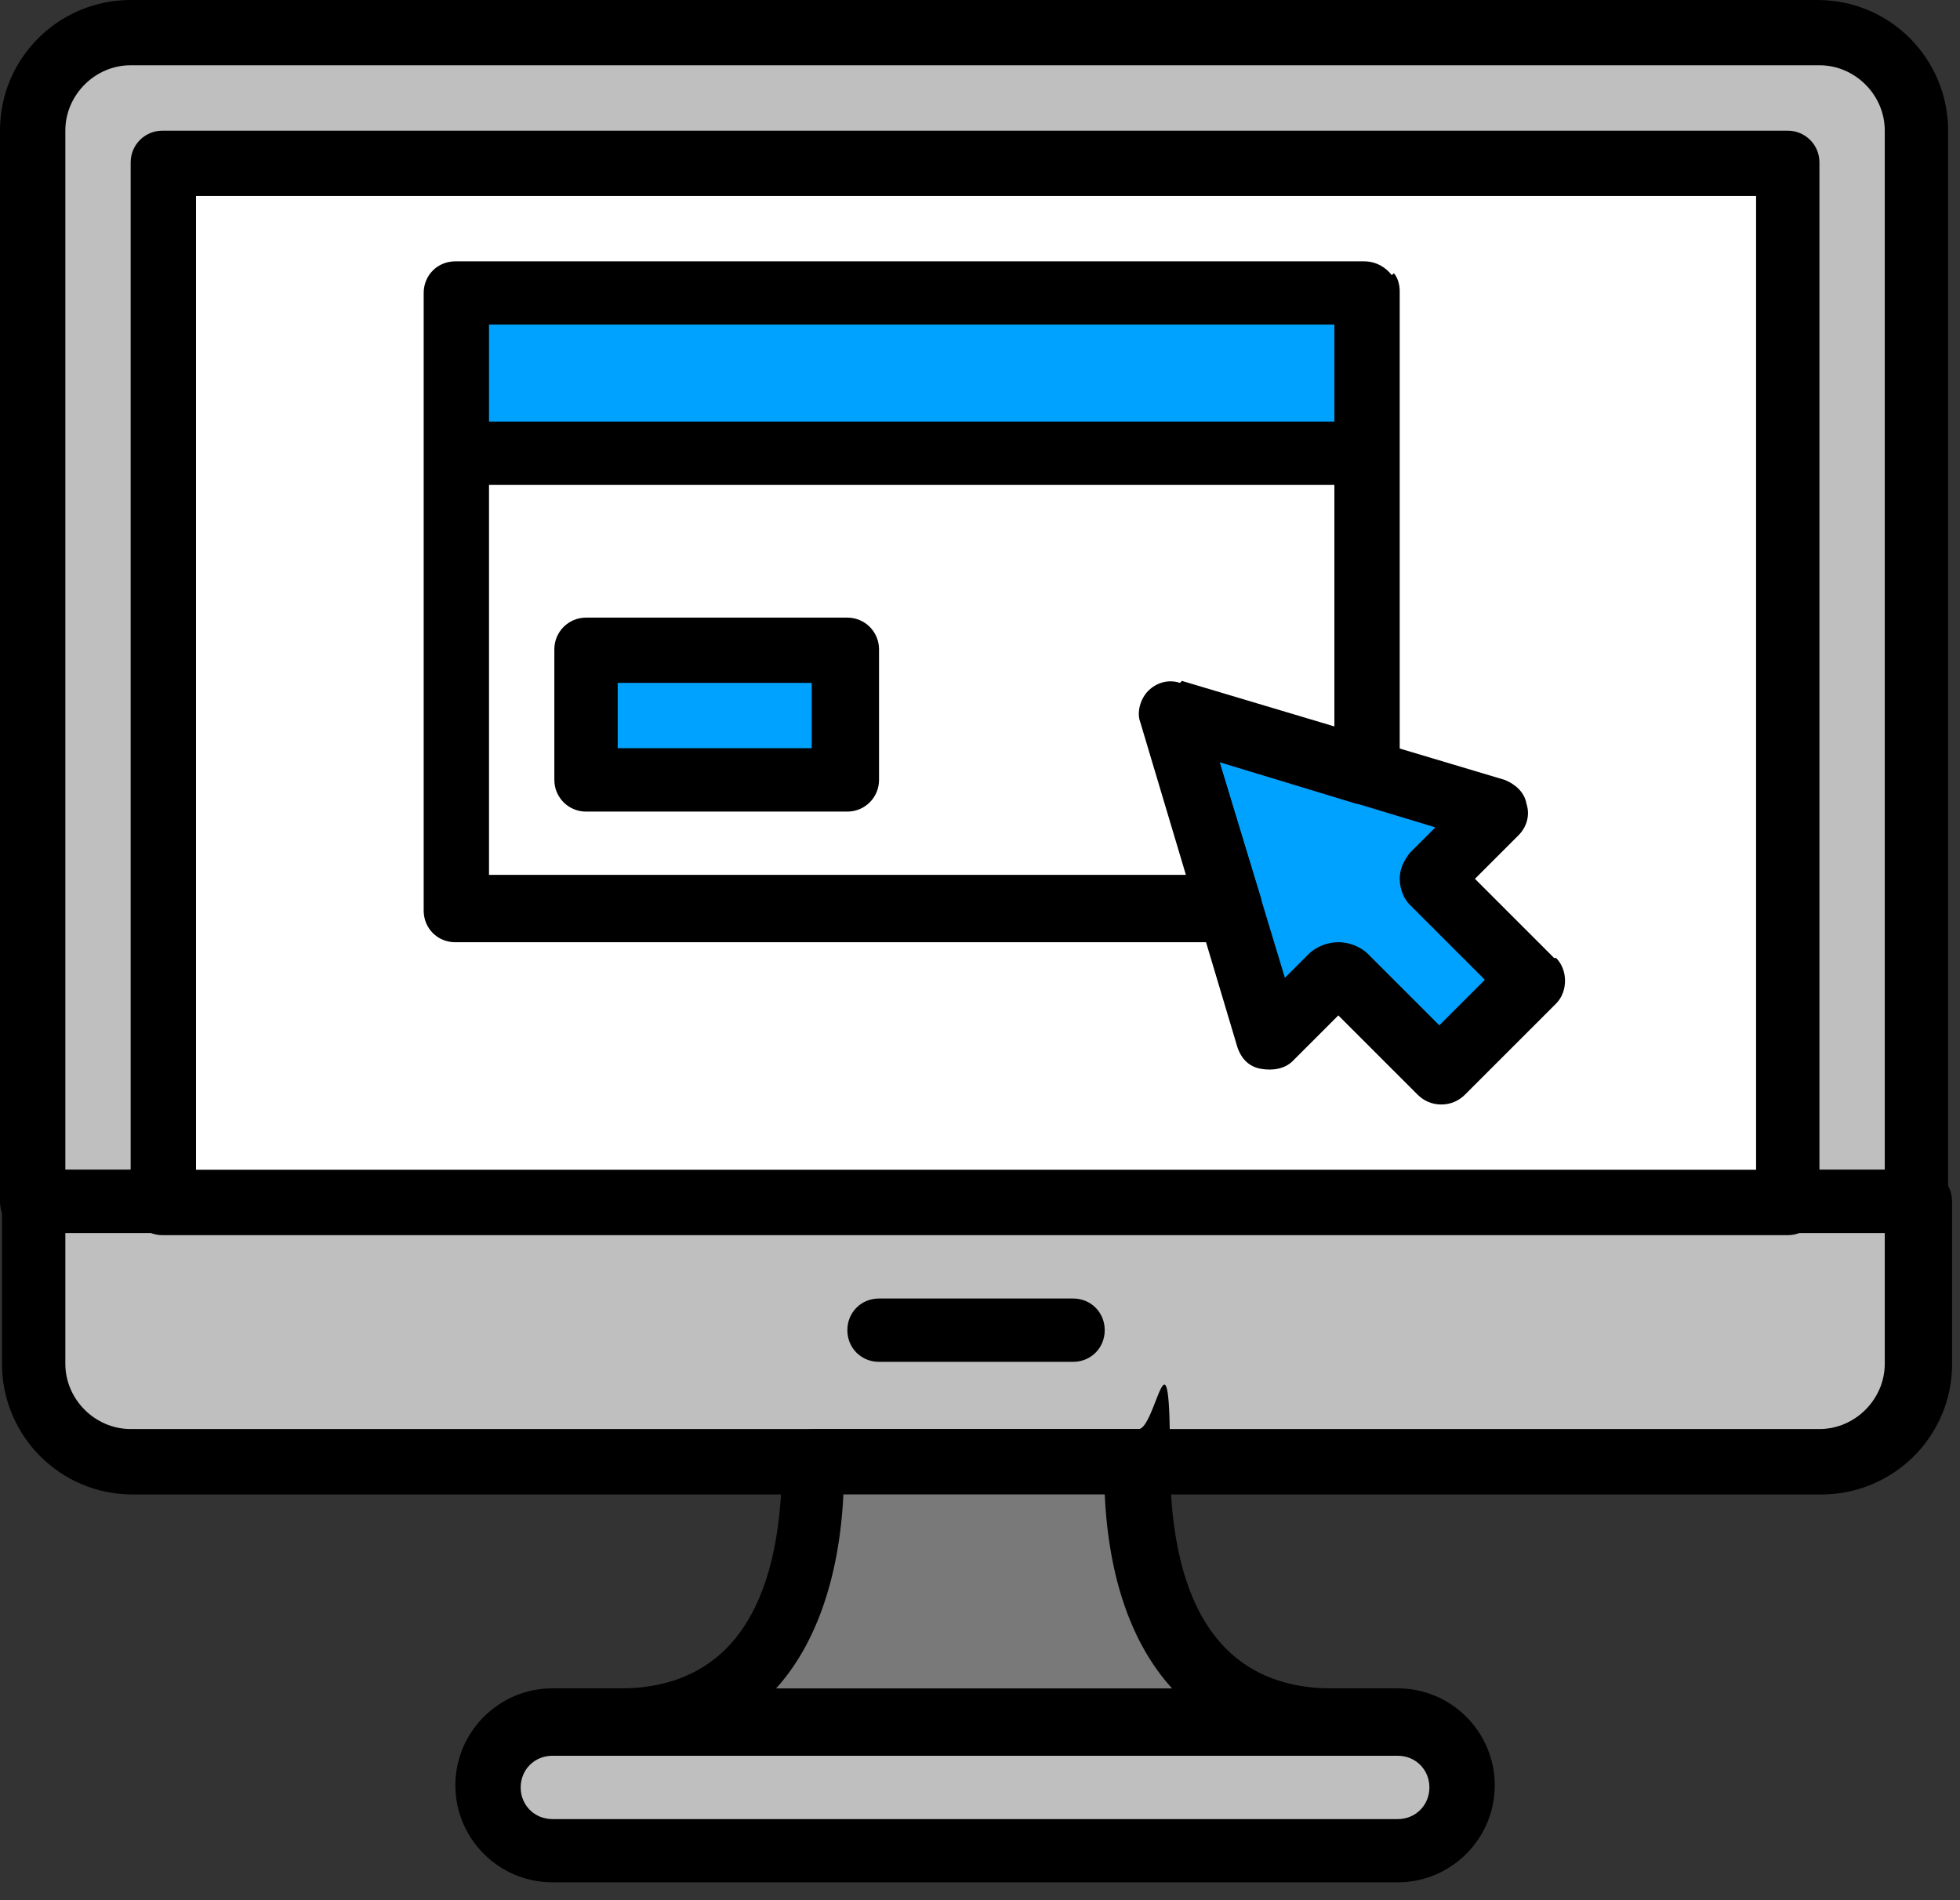
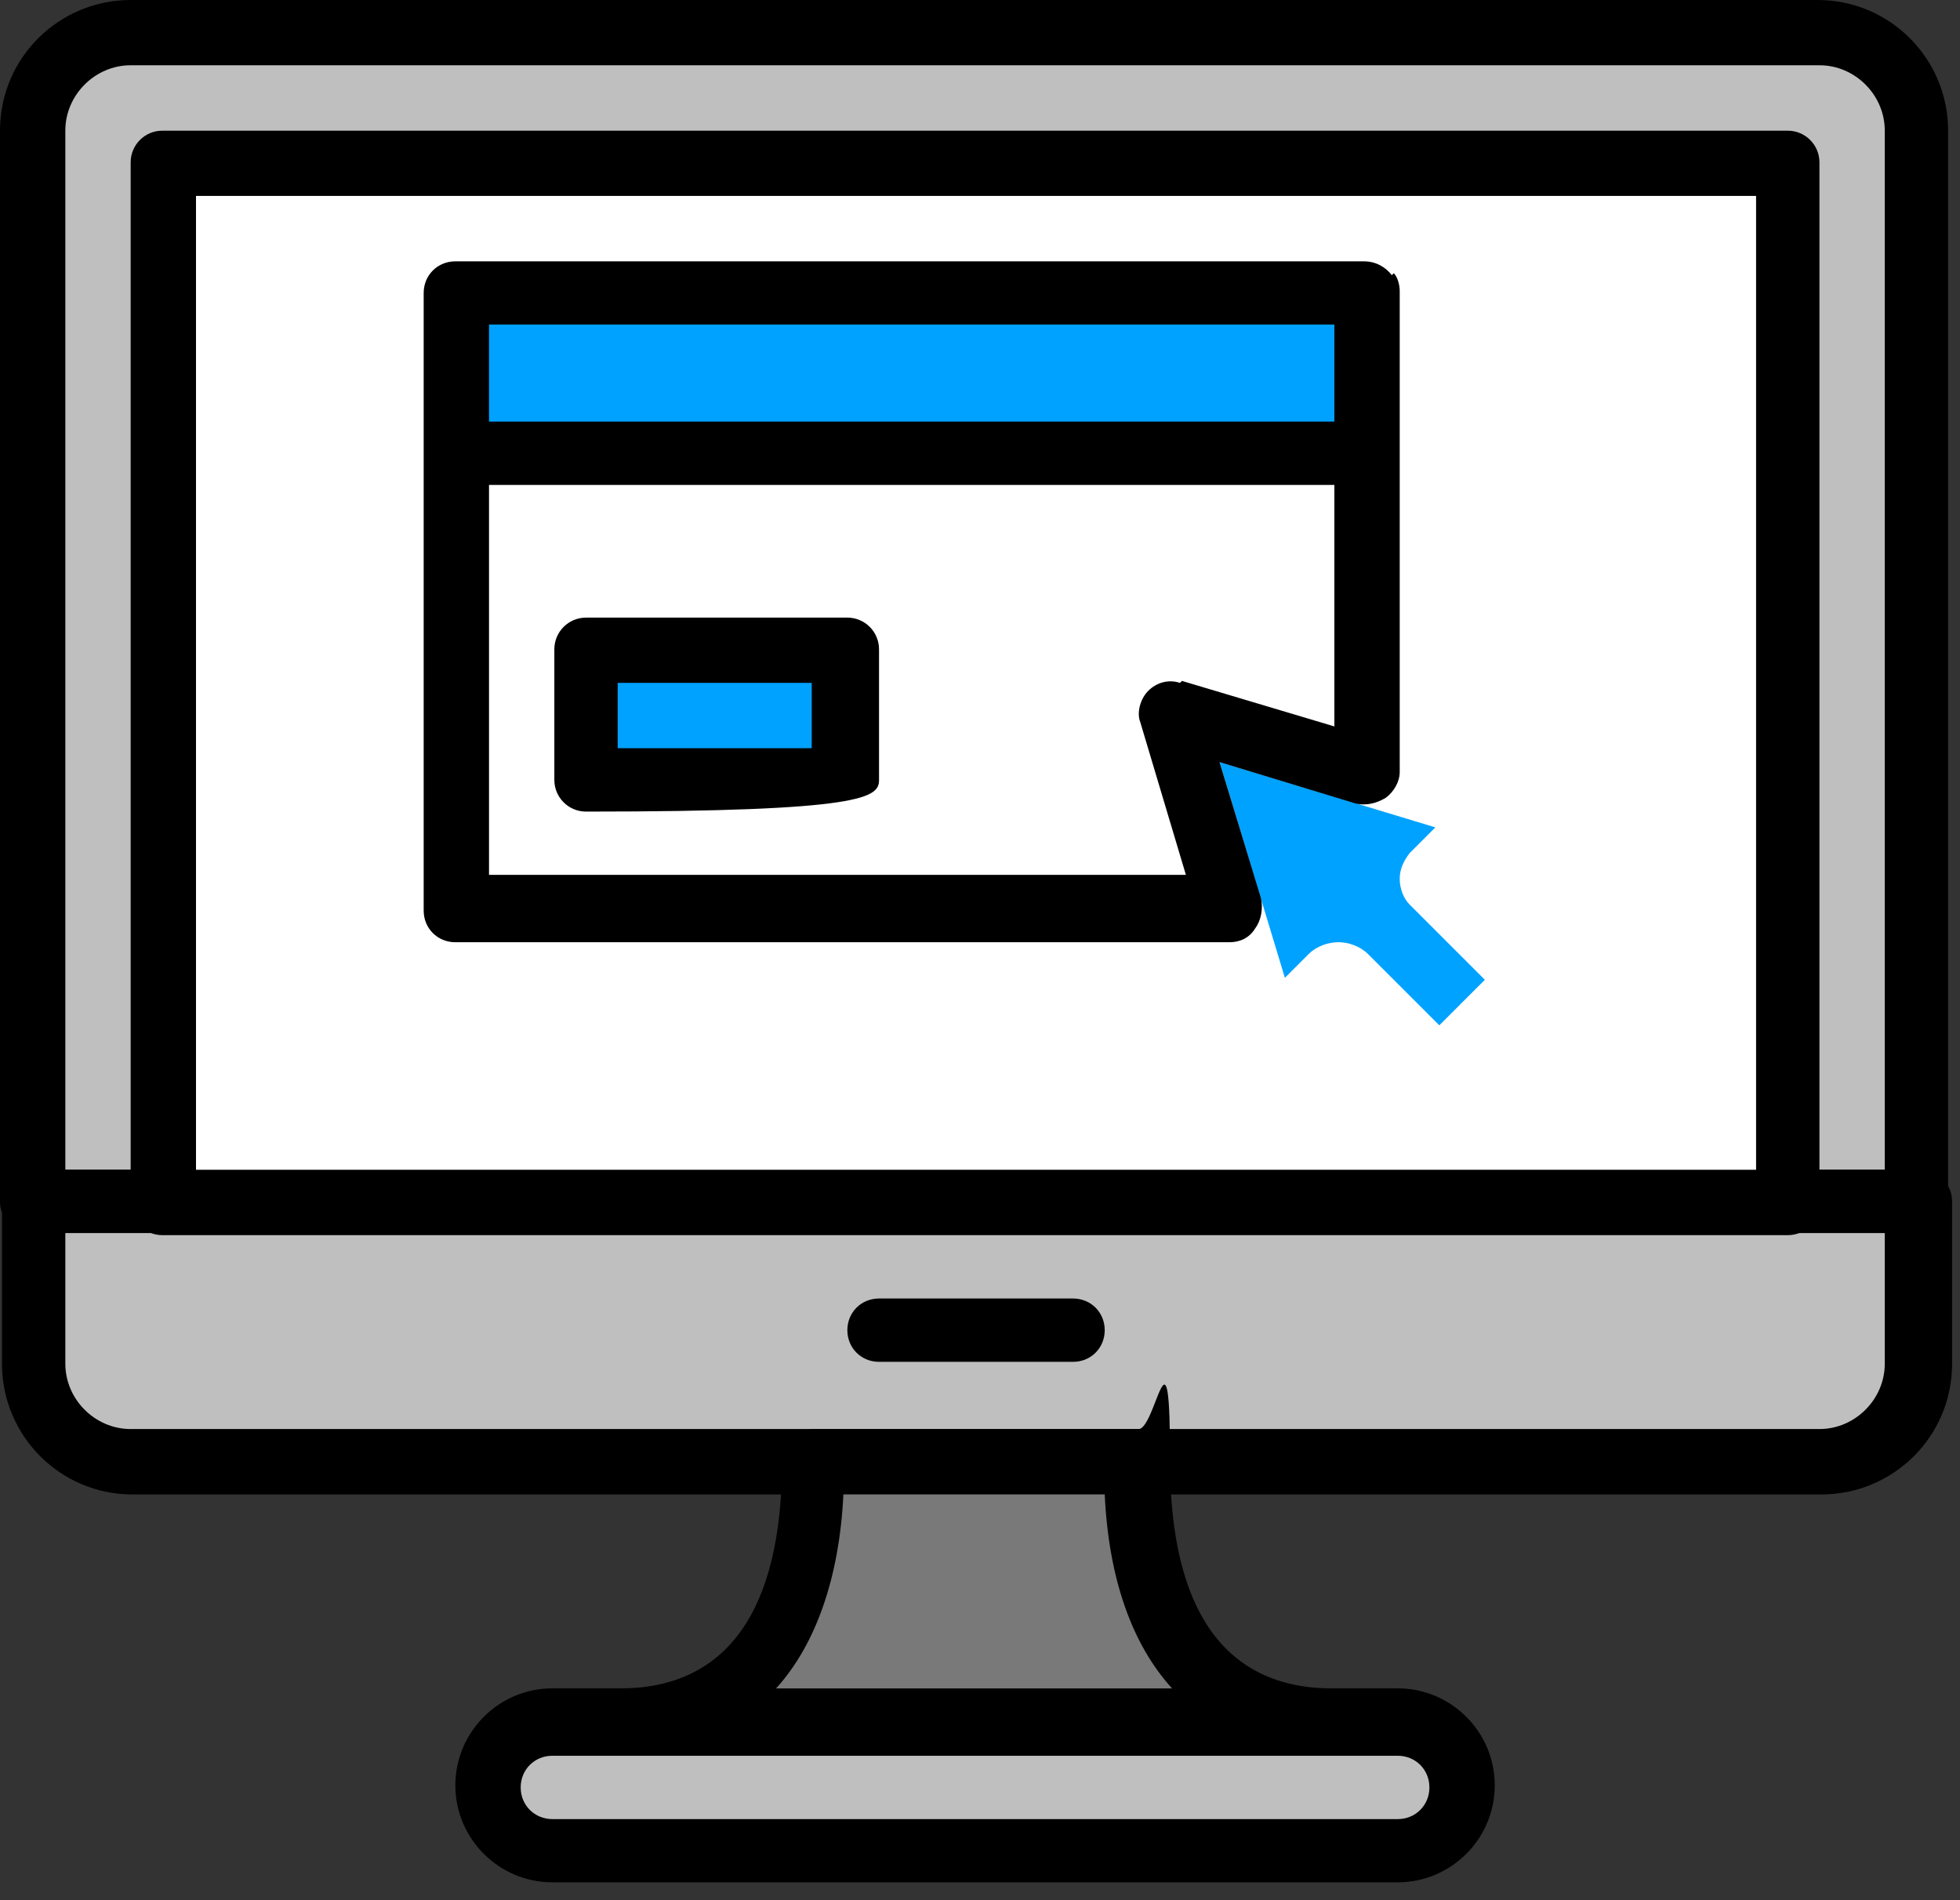
<svg xmlns="http://www.w3.org/2000/svg" width="99" height="96" viewBox="0 0 99 96" fill="none">
  <rect x="0" y="0" width="99" height="96" fill="#333333" stroke="none" />
  <path d="M91.9 0H6.6C3 0 0 2.9 0 6.6V60.7C0 61.6 0.7 62.3 1.6 62.3H96.8C97.7 62.3 98.4 61.6 98.4 60.7V6.6C98.4 3 95.5 0 91.8 0H91.9Z" fill="black" />
  <path d="M95.2 59.097H3.3V6.597C3.3 4.797 4.8 3.297 6.6 3.297H91.9C93.7 3.297 95.2 4.797 95.2 6.597V59.097Z" fill="#BFBFBF" />
  <path d="M96.9 59.102H1.7C0.8 59.102 0.1 59.802 0.1 60.702V68.902C0.1 72.502 3 75.502 6.7 75.502H92C95.6 75.502 98.6 72.602 98.6 68.902V60.702C98.6 59.802 97.9 59.102 97 59.102H96.9Z" fill="black" />
  <path d="M95.2 68.897C95.2 70.697 93.7 72.197 91.9 72.197H6.6C4.8 72.197 3.3 70.697 3.3 68.897V62.297H95.2V68.897Z" fill="#BFBFBF" />
  <path d="M54.2 65.602H44.4C43.5 65.602 42.8 66.302 42.8 67.202C42.8 68.102 43.5 68.802 44.4 68.802H54.2C55.1 68.802 55.8 68.102 55.8 67.202C55.8 66.302 55.1 65.602 54.2 65.602Z" fill="black" />
  <path d="M90.3 6.602H8.2C7.316 6.602 6.6 7.318 6.6 8.202V60.802C6.6 61.685 7.316 62.402 8.2 62.402H90.3C91.183 62.402 91.9 61.685 91.9 60.802V8.202C91.9 7.318 91.183 6.602 90.3 6.602Z" fill="black" />
  <path d="M88.7 59.098H9.9V9.898H88.7V59.098Z" fill="white" />
  <path d="M70.6 85.297H27.9C25.2 85.297 23 87.497 23 90.197C23 92.897 25.2 95.097 27.9 95.097H70.6C73.3 95.097 75.5 92.897 75.5 90.197C75.5 87.497 73.3 85.297 70.6 85.297Z" fill="black" />
  <path d="M70.6 91.903H27.9C27 91.903 26.3 91.203 26.3 90.303C26.3 89.403 27 88.703 27.9 88.703H70.6C71.5 88.703 72.2 89.403 72.2 90.303C72.2 91.203 71.5 91.903 70.6 91.903Z" fill="#BFBFBF" />
  <path d="M67.3 85.302C61.9 85.302 59.1 81.402 59.1 73.802C59.1 66.202 58.4 72.202 57.5 72.202H41.1C40.2 72.202 39.5 72.902 39.5 73.802C39.5 81.402 36.7 85.302 31.3 85.302C25.9 85.302 29.7 86.002 29.7 86.902C29.7 87.802 30.4 88.502 31.3 88.502H67.4C68.3 88.502 69 87.802 69 86.902C69 86.002 68.3 85.302 67.4 85.302H67.3Z" fill="black" />
  <path d="M39.2 85.3C41.2 83.1 42.4 79.7 42.6 75.5H55.8C56 79.8 57.2 83.1 59.2 85.3H39.1H39.2Z" fill="#797979" />
-   <path d="M78.5 48.4L74.5 44.4L76.7 42.2C77.1 41.8 77.3 41.2 77.1 40.6C77 40 76.5 39.6 76 39.4L59.6 34.5C59 34.3 58.4 34.5 58 34.9C57.6 35.3 57.4 36 57.6 36.5L62.5 52.9C62.7 53.5 63.1 53.9 63.7 54C64.3 54.1 64.9 54 65.3 53.6L67.6 51.3L71.6 55.3C71.9 55.6 72.3 55.8 72.8 55.8C73.3 55.8 73.7 55.6 74 55.3L78.6 50.7C79.2 50.1 79.2 49 78.6 48.4H78.5Z" fill="black" />
  <path d="M72.7 51.8L69.1 48.2C68.7 47.8 68.1 47.6 67.6 47.6C67.1 47.6 66.5 47.8 66.1 48.2L64.9 49.4L61.6 38.5L72.5 41.8L71.2 43.1C70.9 43.5 70.7 43.9 70.7 44.4C70.7 44.9 70.9 45.4 71.2 45.7L75 49.5L72.7 51.8Z" fill="#00A2FF" />
  <path d="M70.3 13.903C70 13.503 69.5 13.203 68.9 13.203H23C22.1 13.203 21.4 13.903 21.4 14.803V46.003C21.4 46.903 22.1 47.603 23 47.603H62.1C62.6 47.603 63.1 47.403 63.4 46.903C63.7 46.503 63.8 45.903 63.7 45.403L61.6 38.503L68.5 40.603C69 40.703 69.5 40.603 70 40.303C70.4 40.003 70.7 39.503 70.7 39.003V14.703C70.7 14.403 70.6 14.003 70.4 13.803L70.3 13.903Z" fill="black" />
  <path d="M67.4 16.398H24.7V21.298H67.4V16.398Z" fill="#00A2FF" />
  <path d="M59.6 34.5C59 34.3 58.4 34.5 58 34.9C57.6 35.3 57.4 36 57.6 36.5L59.9 44.2H24.7V24.5H67.4V36.7L59.7 34.4L59.6 34.5Z" fill="white" />
-   <path d="M42.8 31.203H29.6C28.716 31.203 28 31.919 28 32.803V39.403C28 40.287 28.716 41.003 29.6 41.003H42.8C43.684 41.003 44.4 40.287 44.4 39.403V32.803C44.4 31.919 43.684 31.203 42.8 31.203Z" fill="black" />
+   <path d="M42.8 31.203H29.6C28.716 31.203 28 31.919 28 32.803V39.403C28 40.287 28.716 41.003 29.6 41.003C43.684 41.003 44.4 40.287 44.4 39.403V32.803C44.4 31.919 43.684 31.203 42.8 31.203Z" fill="black" />
  <path d="M41 34.5H31.2V37.8H41V34.5Z" fill="#00A2FF" />
</svg>